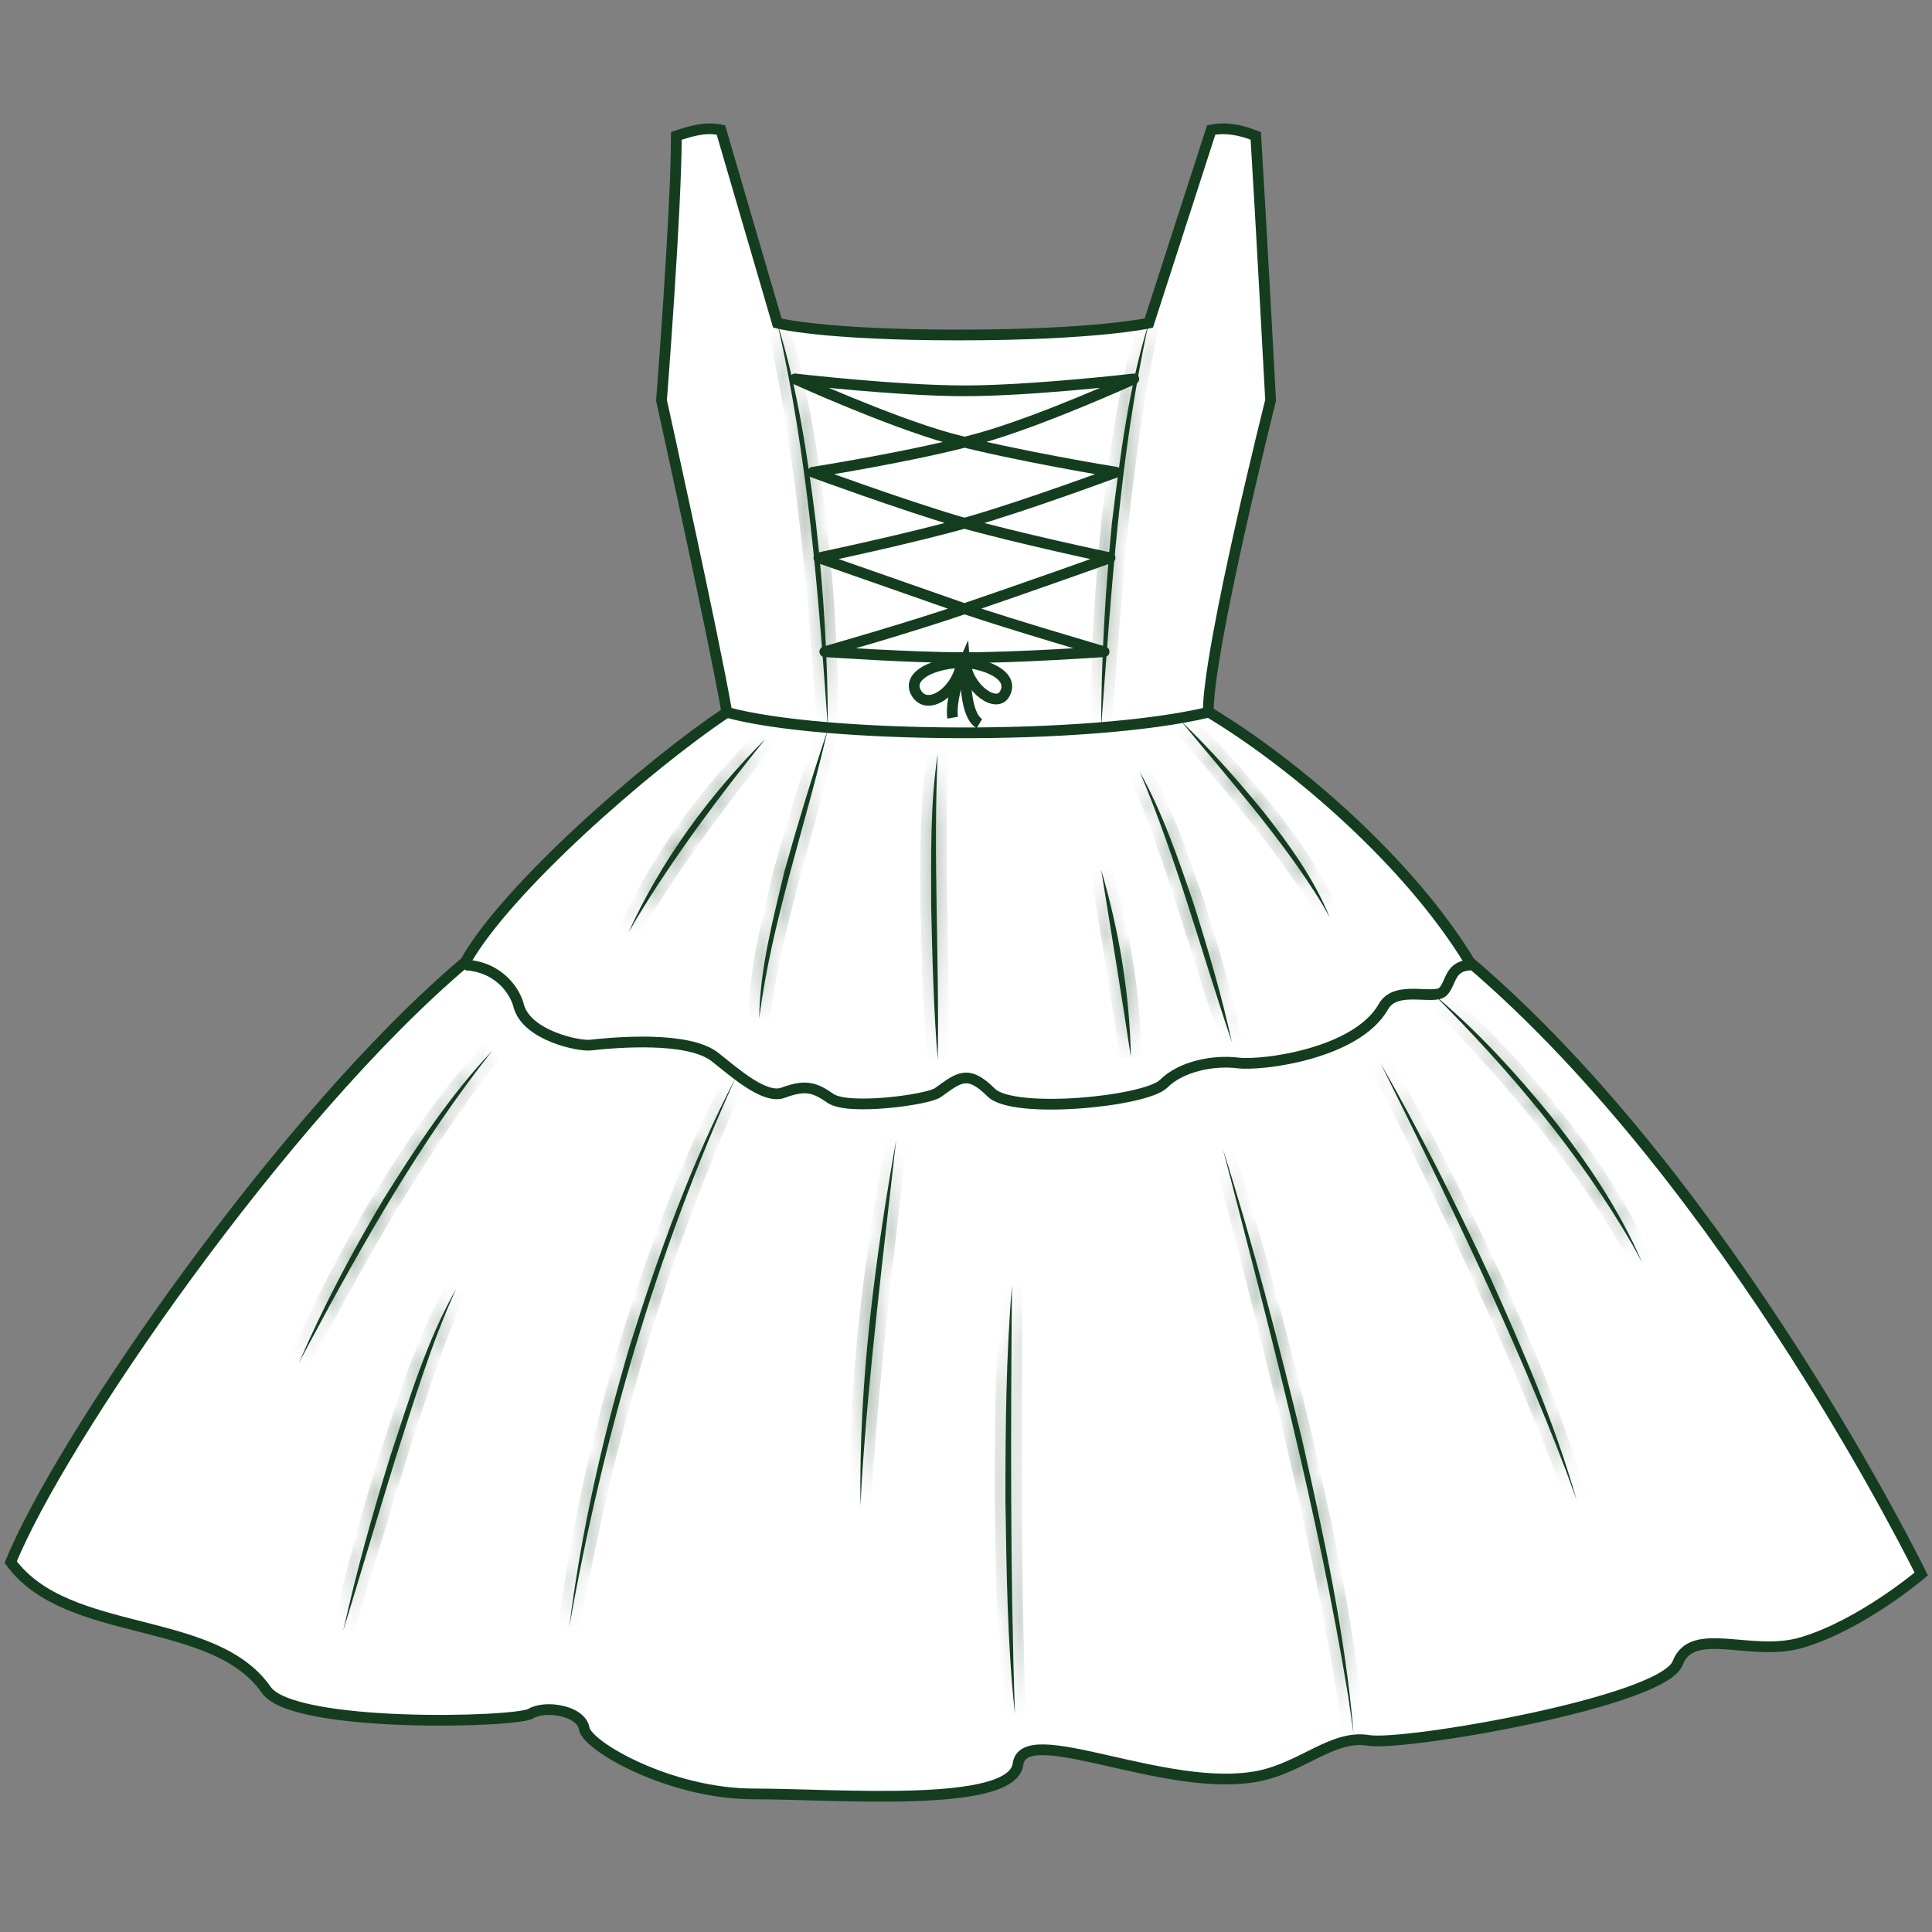
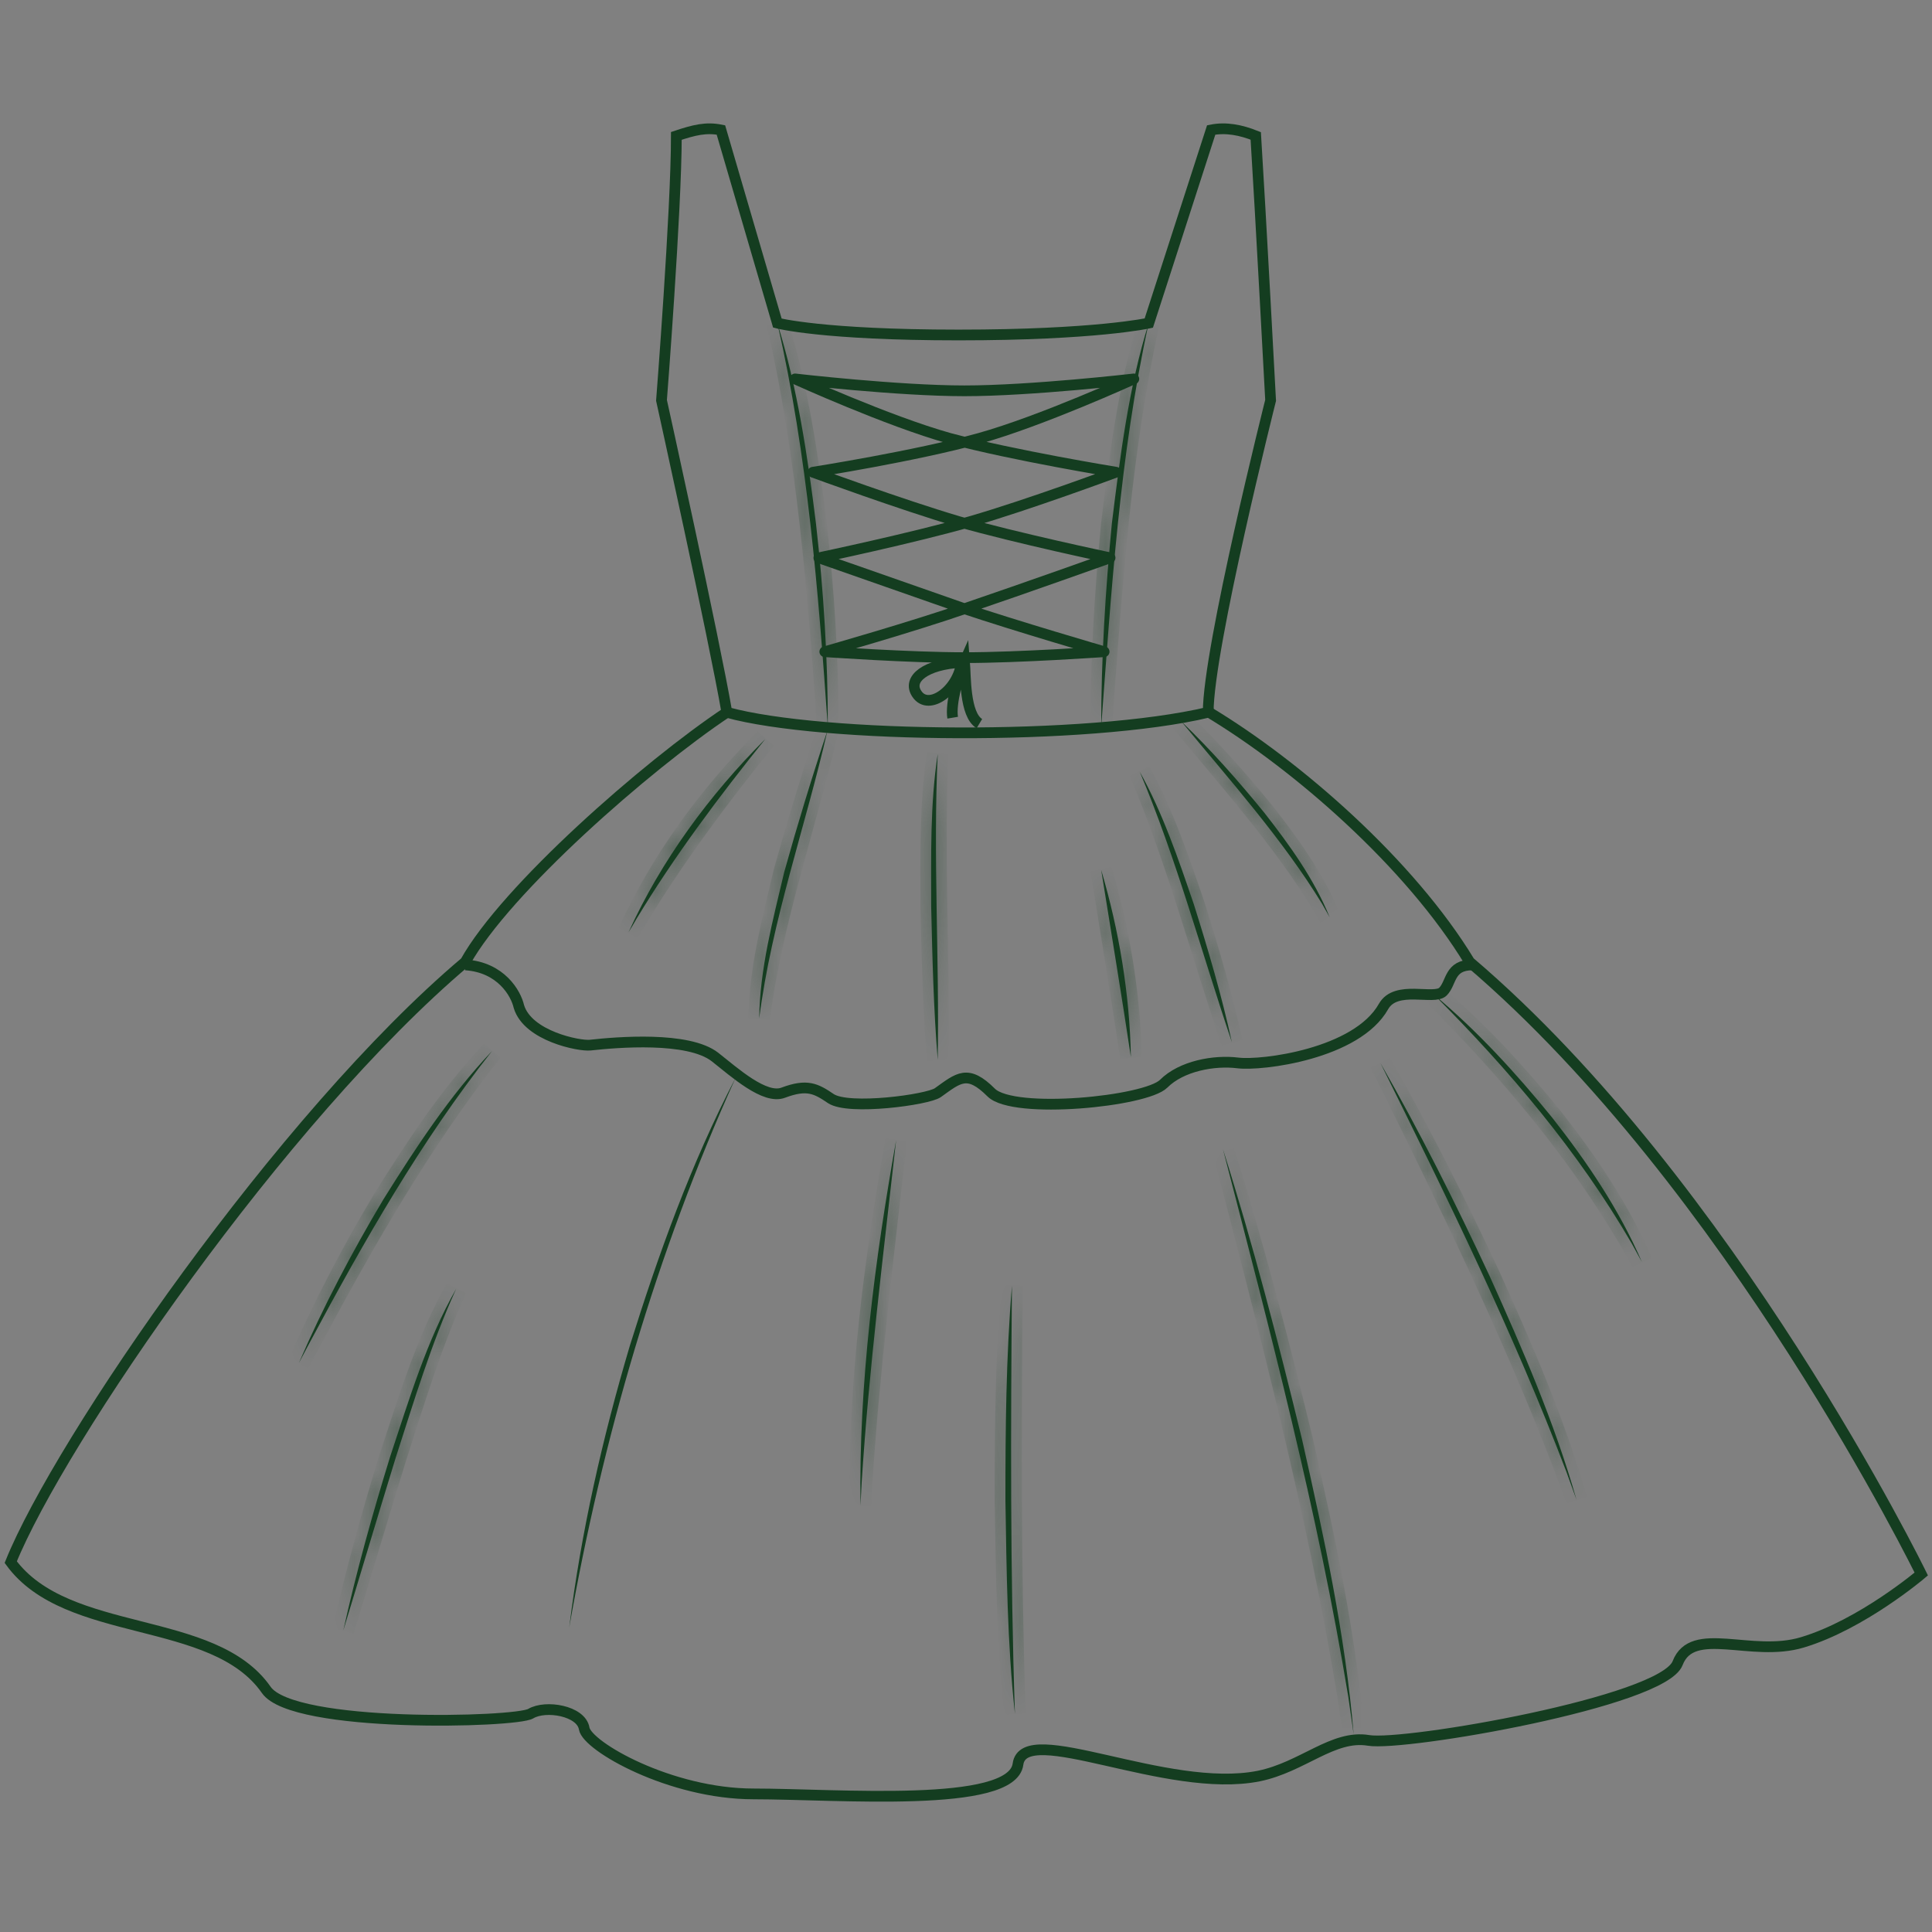
<svg xmlns="http://www.w3.org/2000/svg" fill="none" viewBox="0 0 90 90" height="90" width="90">
  <rect x="0" y="0" width="90" height="90" fill="#808080" stroke="none" />
-   <path fill="white" d="M12.404 78.722C9.94 75.178 3.13 76.368 0.5 72.77C2.77 67.15 13.151 52.008 21.677 44.81C23.56 41.433 30.12 35.647 33.858 33.156C33.249 29.64 30.813 18.65 30.813 18.65C30.813 18.65 31.505 9.791 31.505 6.331C32.335 6.054 32.889 5.916 33.581 6.054L36.211 15.051C36.211 15.051 38.564 15.577 44.931 15.577C51.298 15.577 53.512 15.051 53.512 15.051L56.419 6.054C57.111 5.916 57.803 6.054 58.495 6.331C58.717 9.847 59.187 18.65 59.187 18.65C59.187 18.65 56.281 30.166 56.281 33.156C60.433 35.647 65.693 40.242 68.461 44.81C80.641 55.191 89.5 73.323 89.5 73.323C89.5 73.323 86.732 75.676 83.963 76.507C81.583 77.227 78.842 75.676 78.15 77.476C77.458 79.275 65.416 81.351 63.755 81.075C62.094 80.798 60.682 82.32 58.634 82.736C54.343 83.594 47.699 80.106 47.422 82.182C47.145 84.258 38.979 83.566 35.103 83.566C31.228 83.566 27.352 81.351 27.214 80.521C27.075 79.69 25.415 79.413 24.722 79.829C24.03 80.244 13.649 80.521 12.404 78.722Z" />
  <mask fill="white" id="path-2-inside-1_923_31178">
    <path d="M38.551 34.016C37.526 38.5 35.949 42.874 35.367 47.442C35.395 45.116 36.004 42.874 36.53 40.632C37.139 38.445 37.831 36.175 38.551 34.016Z" />
  </mask>
  <path fill="#143D20" d="M38.551 34.016C37.526 38.5 35.949 42.874 35.367 47.442C35.395 45.116 36.004 42.874 36.53 40.632C37.139 38.445 37.831 36.175 38.551 34.016Z" />
  <path mask="url(#path-2-inside-1_923_31178)" fill="#143D20" d="M38.551 34.016L39.038 34.127L38.076 33.858L38.551 34.016ZM35.367 47.442L34.867 47.436L35.863 47.505L35.367 47.442ZM36.53 40.632L36.048 40.498L36.045 40.508L36.043 40.518L36.53 40.632ZM38.063 33.904C37.554 36.135 36.909 38.328 36.31 40.568C35.713 42.799 35.166 45.06 34.871 47.379L35.863 47.505C36.15 45.255 36.682 43.046 37.276 40.827C37.867 38.618 38.523 36.381 39.038 34.127L38.063 33.904ZM35.867 47.448C35.894 45.191 36.484 43.015 37.017 40.746L36.043 40.518C35.523 42.733 34.896 45.042 34.867 47.436L35.867 47.448ZM37.011 40.766C37.618 38.587 38.308 36.325 39.025 34.174L38.076 33.858C37.354 36.025 36.659 38.303 36.048 40.498L37.011 40.766Z" />
  <mask fill="white" id="path-4-inside-2_923_31178">
    <path d="M57.385 48.547C55.973 44.367 54.81 40.02 53.094 35.951C54.173 37.889 54.893 40.02 55.613 42.124C56.277 44.228 56.914 46.388 57.385 48.547Z" />
  </mask>
  <path fill="#143D20" d="M57.385 48.547C55.973 44.367 54.81 40.02 53.094 35.951C54.173 37.889 54.893 40.02 55.613 42.124C56.277 44.228 56.914 46.388 57.385 48.547Z" />
  <path mask="url(#path-4-inside-2_923_31178)" fill="#143D20" d="M57.385 48.547L56.911 48.707L57.873 48.44L57.385 48.547ZM53.094 35.951L53.531 35.708L52.633 36.145L53.094 35.951ZM55.613 42.124L56.09 41.974L56.086 41.963L55.613 42.124ZM57.858 48.387C56.461 44.25 55.28 39.847 53.554 35.757L52.633 36.145C54.341 40.194 55.484 44.484 56.911 48.707L57.858 48.387ZM52.657 36.194C53.711 38.086 54.417 40.173 55.14 42.286L56.086 41.963C55.369 39.868 54.636 37.692 53.531 35.708L52.657 36.194ZM55.136 42.275C55.799 44.374 56.43 46.516 56.896 48.653L57.873 48.44C57.398 46.259 56.756 44.083 56.09 41.974L55.136 42.275Z" />
  <mask fill="white" id="path-6-inside-3_923_31178">
    <path d="M43.683 49.378C43.489 46.997 43.433 44.616 43.378 42.236C43.378 39.855 43.323 37.474 43.683 35.121C43.461 39.8 43.766 44.699 43.683 49.378Z" />
  </mask>
  <path fill="#143D20" d="M43.683 49.378C43.489 46.997 43.433 44.616 43.378 42.236C43.378 39.855 43.323 37.474 43.683 35.121C43.461 39.8 43.766 44.699 43.683 49.378Z" />
  <path mask="url(#path-6-inside-3_923_31178)" fill="#143D20" d="M43.683 49.378L43.184 49.418L44.182 49.387L43.683 49.378ZM43.378 42.236H42.878L42.878 42.247L43.378 42.236ZM43.683 35.121L44.182 35.145L43.188 35.045L43.683 35.121ZM44.181 49.337C43.989 46.973 43.933 44.607 43.878 42.224L42.878 42.247C42.934 44.626 42.989 47.021 43.184 49.418L44.181 49.337ZM43.878 42.236C43.878 39.836 43.824 37.503 44.177 35.197L43.188 35.045C42.821 37.446 42.878 39.874 42.878 42.236H43.878ZM43.183 35.097C43.072 37.454 43.093 39.862 43.131 42.257C43.169 44.657 43.224 47.04 43.183 49.369L44.182 49.387C44.224 47.037 44.169 44.63 44.131 42.242C44.093 39.847 44.072 37.467 44.182 35.145L43.183 35.097Z" />
  <mask fill="white" id="path-8-inside-4_923_31178">
    <path d="M35.648 34.43C33.489 37.115 31.413 39.883 29.641 42.818C29.53 43.011 29.42 43.205 29.281 43.427C30.804 40.077 33.046 37.032 35.648 34.43Z" />
  </mask>
  <path fill="#143D20" d="M35.648 34.43C33.489 37.115 31.413 39.883 29.641 42.818C29.53 43.011 29.42 43.205 29.281 43.427C30.804 40.077 33.046 37.032 35.648 34.43Z" />
  <path mask="url(#path-8-inside-4_923_31178)" fill="#143D20" d="M35.648 34.43L36.038 34.743L35.295 34.076L35.648 34.43ZM29.641 42.818L29.213 42.559L29.207 42.569L29.641 42.818ZM29.281 43.427L28.826 43.22L29.705 43.692L29.281 43.427ZM35.259 34.116C33.093 36.809 31.001 39.597 29.213 42.559L30.069 43.076C31.824 40.169 33.885 37.421 36.038 34.743L35.259 34.116ZM29.207 42.569C29.096 42.764 28.99 42.95 28.857 43.162L29.705 43.692C29.849 43.461 29.965 43.259 30.075 43.066L29.207 42.569ZM29.736 43.633C31.23 40.347 33.435 37.35 36.002 34.783L35.295 34.076C32.657 36.713 30.377 39.807 28.826 43.22L29.736 43.633Z" />
  <mask fill="white" id="path-10-inside-5_923_31178">
    <path d="M55.023 33.6C56.408 34.928 57.681 36.368 58.899 37.863C60.089 39.385 61.224 40.963 61.944 42.735L61.584 42.098C59.757 39.108 57.266 36.312 55.023 33.6Z" />
  </mask>
  <path fill="#143D20" d="M55.023 33.6C56.408 34.928 57.681 36.368 58.899 37.863C60.089 39.385 61.224 40.963 61.944 42.735L61.584 42.098C59.757 39.108 57.266 36.312 55.023 33.6Z" />
  <path mask="url(#path-10-inside-5_923_31178)" fill="#143D20" d="M55.023 33.6L55.37 33.239L54.638 33.918L55.023 33.6ZM58.899 37.863L59.293 37.555L59.287 37.547L58.899 37.863ZM61.944 42.735L61.509 42.981L62.407 42.547L61.944 42.735ZM61.584 42.098L62.02 41.852L62.015 41.845L62.011 41.837L61.584 42.098ZM54.677 33.96C56.042 35.271 57.301 36.694 58.511 38.179L59.287 37.547C58.06 36.042 56.773 34.586 55.37 33.239L54.677 33.96ZM58.505 38.171C59.691 39.688 60.789 41.22 61.481 42.923L62.407 42.547C61.66 40.706 60.487 39.082 59.293 37.555L58.505 38.171ZM62.379 42.489L62.02 41.852L61.149 42.344L61.509 42.981L62.379 42.489ZM62.011 41.837C60.16 38.808 57.633 35.972 55.409 33.281L54.638 33.918C56.898 36.653 59.355 39.409 61.158 42.359L62.011 41.837Z" />
  <mask fill="white" id="path-12-inside-6_923_31178">
    <path d="M34.267 50.209C30.585 58.348 28.066 67.012 26.516 75.816C27.069 71.359 28.066 66.985 29.339 62.694C30.668 58.431 32.191 54.195 34.267 50.209Z" />
  </mask>
  <path fill="#143D20" d="M34.267 50.209C30.585 58.348 28.066 67.012 26.516 75.816C27.069 71.359 28.066 66.985 29.339 62.694C30.668 58.431 32.191 54.195 34.267 50.209Z" />
-   <path mask="url(#path-12-inside-6_923_31178)" fill="#143D20" d="M34.267 50.209L34.722 50.415L33.823 49.978L34.267 50.209ZM26.516 75.816L26.019 75.754L27.008 75.902L26.516 75.816ZM29.339 62.694L28.862 62.545L28.86 62.552L29.339 62.694ZM33.811 50.003C30.11 58.185 27.58 66.89 26.023 75.729L27.008 75.902C28.552 67.135 31.06 58.511 34.722 50.415L33.811 50.003ZM27.012 75.877C27.561 71.453 28.551 67.107 29.819 62.836L28.86 62.552C27.581 66.863 26.577 71.264 26.019 75.754L27.012 75.877ZM29.817 62.843C31.142 58.591 32.654 54.388 34.71 50.44L33.823 49.978C31.727 54.003 30.194 58.27 28.862 62.545L29.817 62.843Z" />
  <mask fill="white" id="path-14-inside-7_923_31178">
    <path d="M56.969 53.531C58.381 57.988 59.543 62.501 60.651 67.04C61.675 71.58 62.671 76.148 63.059 80.799C62.976 80.217 62.893 79.636 62.81 79.055C61.398 70.445 59.156 61.974 56.969 53.531Z" />
  </mask>
  <path fill="#143D20" d="M56.969 53.531C58.381 57.988 59.543 62.501 60.651 67.04C61.675 71.58 62.671 76.148 63.059 80.799C62.976 80.217 62.893 79.636 62.81 79.055C61.398 70.445 59.156 61.974 56.969 53.531Z" />
  <path mask="url(#path-14-inside-7_923_31178)" fill="#143D20" d="M56.969 53.531L57.445 53.38L56.485 53.657L56.969 53.531ZM60.651 67.04L61.138 66.93L61.136 66.922L60.651 67.04ZM63.059 80.799L62.564 80.869L63.557 80.757L63.059 80.799ZM62.81 79.055L63.305 78.984L63.303 78.974L62.81 79.055ZM56.492 53.682C57.899 58.123 59.058 62.622 60.165 67.159L61.136 66.922C60.028 62.379 58.862 57.853 57.445 53.38L56.492 53.682ZM60.163 67.15C61.188 71.693 62.176 76.229 62.561 80.84L63.557 80.757C63.166 76.067 62.162 71.468 61.138 66.93L60.163 67.15ZM63.554 80.728C63.512 80.437 63.471 80.147 63.429 79.856C63.388 79.565 63.346 79.275 63.305 78.984L62.315 79.126C62.356 79.416 62.398 79.707 62.439 79.997C62.481 80.288 62.523 80.579 62.564 80.869L63.554 80.728ZM63.303 78.974C61.887 70.338 59.638 61.843 57.453 53.406L56.485 53.657C58.673 62.106 60.909 70.553 62.316 79.136L63.303 78.974Z" />
  <mask fill="white" id="path-16-inside-8_923_31178">
    <path d="M64.305 49.518C66.159 52.757 67.82 56.078 69.398 59.456C70.921 62.833 72.416 66.266 73.44 69.864L72.969 68.563C70.478 62.03 67.405 55.774 64.305 49.518Z" />
  </mask>
  <path fill="#143D20" d="M64.305 49.518C66.159 52.757 67.82 56.078 69.398 59.456C70.921 62.833 72.416 66.266 73.44 69.864L72.969 68.563C70.478 62.03 67.405 55.774 64.305 49.518Z" />
  <path mask="url(#path-16-inside-8_923_31178)" fill="#143D20" d="M64.305 49.518L64.739 49.269L63.857 49.74L64.305 49.518ZM69.398 59.456L69.854 59.25L69.851 59.244L69.398 59.456ZM73.44 69.864L72.97 70.034L73.921 69.728L73.44 69.864ZM72.969 68.563L73.44 68.393L73.437 68.385L72.969 68.563ZM63.871 49.766C65.716 52.989 67.371 56.298 68.945 59.667L69.851 59.244C68.27 55.859 66.602 52.524 64.739 49.269L63.871 49.766ZM68.942 59.661C70.465 63.038 71.946 66.441 72.959 70.001L73.921 69.728C72.886 66.09 71.377 62.628 69.854 59.25L68.942 59.661ZM73.91 69.694L73.44 68.393L72.499 68.733L72.97 70.034L73.91 69.694ZM73.437 68.385C70.935 61.827 67.852 55.55 64.753 49.296L63.857 49.74C66.958 55.998 70.02 62.234 72.502 68.742L73.437 68.385Z" />
  <mask fill="white" id="path-18-inside-9_923_31178">
    <path d="M47.14 59.897C47.085 66.54 47.057 73.212 47.279 79.828C46.919 76.534 46.891 73.184 46.836 69.862C46.836 66.54 46.864 63.218 47.14 59.897Z" />
  </mask>
  <path fill="#143D20" d="M47.14 59.897C47.085 66.54 47.057 73.212 47.279 79.828C46.919 76.534 46.891 73.184 46.836 69.862C46.836 66.54 46.864 63.218 47.14 59.897Z" />
  <path mask="url(#path-18-inside-9_923_31178)" fill="#143D20" d="M47.14 59.897L47.64 59.901L46.642 59.855L47.14 59.897ZM47.279 79.828L46.782 79.882L47.779 79.811L47.279 79.828ZM46.836 69.862H46.336L46.336 69.871L46.836 69.862ZM46.641 59.892C46.585 66.536 46.557 73.217 46.779 79.845L47.779 79.811C47.557 73.207 47.585 66.544 47.64 59.901L46.641 59.892ZM47.776 79.774C47.419 76.508 47.391 73.184 47.336 69.854L46.336 69.871C46.391 73.184 46.419 76.56 46.782 79.882L47.776 79.774ZM47.336 69.862C47.336 66.541 47.364 63.237 47.639 59.938L46.642 59.855C46.364 63.2 46.336 66.54 46.336 69.862H47.336Z" />
  <mask fill="white" id="path-20-inside-10_923_31178">
    <path d="M22.919 48.963C19.597 53.171 16.939 57.849 14.42 62.555L13.922 63.496C15.057 60.867 16.386 58.347 17.853 55.884C19.375 53.447 20.953 51.039 22.919 48.963Z" />
  </mask>
  <path fill="#143D20" d="M22.919 48.963C19.597 53.171 16.939 57.849 14.42 62.555L13.922 63.496C15.057 60.867 16.386 58.347 17.853 55.884C19.375 53.447 20.953 51.039 22.919 48.963Z" />
  <path mask="url(#path-20-inside-10_923_31178)" fill="#143D20" d="M22.919 48.963L23.311 49.273L22.556 48.619L22.919 48.963ZM14.42 62.555L13.979 62.319L13.978 62.321L14.42 62.555ZM13.922 63.496L13.463 63.298L14.364 63.73L13.922 63.496ZM17.853 55.884L17.429 55.618L17.423 55.628L17.853 55.884ZM22.526 48.653C19.175 52.898 16.501 57.609 13.979 62.319L14.861 62.791C17.378 58.089 20.018 53.444 23.311 49.273L22.526 48.653ZM13.978 62.321L13.48 63.262L14.364 63.73L14.862 62.789L13.978 62.321ZM14.381 63.694C15.506 61.088 16.824 58.589 18.282 56.139L17.423 55.628C15.947 58.106 14.608 60.645 13.463 63.298L14.381 63.694ZM18.277 56.149C19.799 53.714 21.354 51.343 23.282 49.307L22.556 48.619C20.553 50.735 18.952 53.181 17.429 55.619L18.277 56.149Z" />
  <mask fill="white" id="path-22-inside-11_923_31178">
    <path d="M15.992 75.953C16.601 73.212 17.349 70.527 18.179 67.842C19.065 65.184 19.868 62.471 21.252 60.035C20.089 62.582 19.286 65.267 18.428 67.925C17.709 70.25 16.712 73.6 15.992 75.953Z" />
  </mask>
  <path fill="#143D20" d="M15.992 75.953C16.601 73.212 17.349 70.527 18.179 67.842C19.065 65.184 19.868 62.471 21.252 60.035C20.089 62.582 19.286 65.267 18.428 67.925C17.709 70.25 16.712 73.6 15.992 75.953Z" />
-   <path mask="url(#path-22-inside-11_923_31178)" fill="#143D20" d="M15.992 75.953L15.504 75.844L16.47 76.099L15.992 75.953ZM18.179 67.842L17.705 67.684L17.701 67.694L18.179 67.842ZM21.252 60.035L21.707 60.243L20.817 59.788L21.252 60.035ZM18.428 67.925L17.952 67.771L17.951 67.777L18.428 67.925ZM16.48 76.061C17.085 73.338 17.829 70.666 18.657 67.989L17.701 67.694C16.868 70.388 16.117 73.087 15.504 75.844L16.48 76.061ZM18.654 68C19.548 65.317 20.333 62.664 21.687 60.282L20.817 59.788C19.402 62.278 18.582 65.052 17.705 67.684L18.654 68ZM20.797 59.828C19.619 62.408 18.805 65.129 17.953 67.771L18.904 68.078C19.767 65.405 20.559 62.756 21.707 60.243L20.797 59.828ZM17.951 67.777C17.231 70.1 16.231 73.462 15.514 75.806L16.47 76.099C17.193 73.737 18.186 70.4 18.906 68.073L17.951 67.777Z" />
+   <path mask="url(#path-22-inside-11_923_31178)" fill="#143D20" d="M15.992 75.953L15.504 75.844L15.992 75.953ZM18.179 67.842L17.705 67.684L17.701 67.694L18.179 67.842ZM21.252 60.035L21.707 60.243L20.817 59.788L21.252 60.035ZM18.428 67.925L17.952 67.771L17.951 67.777L18.428 67.925ZM16.48 76.061C17.085 73.338 17.829 70.666 18.657 67.989L17.701 67.694C16.868 70.388 16.117 73.087 15.504 75.844L16.48 76.061ZM18.654 68C19.548 65.317 20.333 62.664 21.687 60.282L20.817 59.788C19.402 62.278 18.582 65.052 17.705 67.684L18.654 68ZM20.797 59.828C19.619 62.408 18.805 65.129 17.953 67.771L18.904 68.078C19.767 65.405 20.559 62.756 21.707 60.243L20.797 59.828ZM17.951 67.777C17.231 70.1 16.231 73.462 15.514 75.806L16.47 76.099C17.193 73.737 18.186 70.4 18.906 68.073L17.951 67.777Z" />
  <mask fill="white" id="path-24-inside-12_923_31178">
    <path d="M66.797 46.332C68.818 48.021 70.617 49.986 72.306 52.062C73.939 54.139 75.434 56.353 76.486 58.789L76.015 57.931C73.524 53.64 70.285 49.82 66.797 46.332Z" />
  </mask>
  <path fill="#143D20" d="M66.797 46.332C68.818 48.021 70.617 49.986 72.306 52.062C73.939 54.139 75.434 56.353 76.486 58.789L76.015 57.931C73.524 53.64 70.285 49.82 66.797 46.332Z" />
  <path mask="url(#path-24-inside-12_923_31178)" fill="#143D20" d="M66.797 46.332L67.118 45.948L66.443 46.686L66.797 46.332ZM72.306 52.062L72.699 51.753L72.694 51.747L72.306 52.062ZM76.486 58.789L76.047 59.03L76.945 58.591L76.486 58.789ZM76.015 57.931L76.454 57.691L76.448 57.68L76.015 57.931ZM66.476 46.716C68.464 48.376 70.24 50.316 71.918 52.378L72.694 51.747C70.994 49.657 69.172 47.665 67.118 45.948L66.476 46.716ZM71.913 52.371C73.532 54.43 74.999 56.607 76.027 58.987L76.945 58.591C75.869 56.1 74.346 53.847 72.699 51.753L71.913 52.371ZM76.924 58.549L76.454 57.691L75.577 58.172L76.047 59.03L76.924 58.549ZM76.448 57.68C73.927 53.339 70.657 49.485 67.15 45.978L66.443 46.686C69.913 50.155 73.12 53.941 75.583 58.182L76.448 57.68Z" />
  <mask fill="white" id="path-26-inside-13_923_31178">
    <path d="M53.511 15.051C52.155 21.224 51.767 27.591 51.297 33.875C51.297 30.719 51.491 27.536 51.795 24.38C52.183 21.252 52.57 18.068 53.511 15.051Z" />
  </mask>
  <path fill="#143D20" d="M53.511 15.051C52.155 21.224 51.767 27.591 51.297 33.875C51.297 30.719 51.491 27.536 51.795 24.38C52.183 21.252 52.57 18.068 53.511 15.051Z" />
  <path mask="url(#path-26-inside-13_923_31178)" fill="#143D20" d="M53.511 15.051L54 15.158L53.034 14.902L53.511 15.051ZM51.297 33.875H50.797L51.795 33.912L51.297 33.875ZM51.795 24.38L51.299 24.318L51.297 24.332L51.795 24.38ZM53.023 14.944C51.657 21.159 51.268 27.567 50.798 33.838L51.795 33.912C52.267 27.615 52.653 21.289 54 15.158L53.023 14.944ZM51.797 33.875C51.797 30.739 51.989 27.572 52.293 24.428L51.297 24.332C50.992 27.499 50.797 30.699 50.797 33.875H51.797ZM52.291 24.441C52.68 21.304 53.063 18.167 53.989 15.2L53.034 14.902C52.077 17.97 51.685 21.199 51.299 24.318L52.291 24.441Z" />
  <mask fill="white" id="path-28-inside-14_923_31178">
    <path d="M36.211 15.051C37.152 18.068 37.623 21.252 38.01 24.38C38.37 27.536 38.564 30.692 38.564 33.875C38.121 27.563 37.623 21.224 36.211 15.051Z" />
  </mask>
  <path fill="#143D20" d="M36.211 15.051C37.152 18.068 37.623 21.252 38.01 24.38C38.37 27.536 38.564 30.692 38.564 33.875C38.121 27.563 37.623 21.224 36.211 15.051Z" />
  <path mask="url(#path-28-inside-14_923_31178)" fill="#143D20" d="M36.211 15.051L36.688 14.902L35.724 15.162L36.211 15.051ZM38.01 24.38L38.507 24.323L38.507 24.318L38.01 24.38ZM38.564 33.875L38.065 33.91L39.064 33.875H38.564ZM35.734 15.2C36.66 18.171 37.127 21.317 37.514 24.441L38.507 24.318C38.118 21.187 37.644 17.965 36.688 14.902L35.734 15.2ZM37.514 24.436C37.871 27.575 38.064 30.712 38.064 33.875H39.064C39.064 30.671 38.869 27.496 38.507 24.323L37.514 24.436ZM39.063 33.84C38.62 27.531 38.12 21.155 36.698 14.939L35.724 15.162C37.126 21.293 37.622 27.596 38.065 33.91L39.063 33.84Z" />
  <path stroke-width="0.5" stroke="#143D20" d="M56.281 33.156C60.433 35.648 65.693 40.243 68.461 44.811C80.641 55.192 89.5 73.324 89.5 73.324C89.5 73.324 86.732 75.677 83.963 76.507C81.583 77.227 78.842 75.677 78.15 77.476C77.458 79.276 65.416 81.352 63.755 81.075C62.094 80.798 60.682 82.321 58.634 82.736C54.343 83.594 47.699 80.106 47.422 82.182C47.145 84.259 38.979 83.567 35.103 83.567C31.228 83.567 27.352 81.352 27.214 80.521C27.075 79.691 25.415 79.414 24.722 79.829C24.03 80.245 13.649 80.521 12.404 78.722C9.94 75.179 3.13 76.369 0.5 72.77C2.77 67.151 13.151 52.008 21.677 44.811C23.56 41.433 30.12 35.675 33.858 33.184" />
  <path stroke-width="0.5" stroke="#143D20" d="M68.602 44.949C67.495 44.949 67.633 45.779 67.218 46.194C66.802 46.609 65.031 45.862 64.45 46.886C63.204 49.101 58.775 49.655 57.667 49.516C56.56 49.378 55.037 49.655 54.207 50.485C53.376 51.316 47.231 51.925 46.179 50.9C45.072 49.793 44.656 50.208 43.688 50.9C43.217 51.233 39.535 51.731 38.705 51.177C38.013 50.707 37.597 50.485 36.49 50.9C35.632 51.233 34.22 49.959 33.306 49.239C32.061 48.27 28.739 48.547 27.493 48.686C26.995 48.741 24.586 48.27 24.171 46.886C24.033 46.277 23.341 45.059 21.68 44.949M36.213 15.051L33.583 6.054C32.891 5.916 32.337 6.054 31.507 6.331C31.507 9.791 30.815 18.65 30.815 18.65C30.815 18.65 33.251 29.668 33.86 33.183C38.289 34.401 50.663 34.512 56.283 33.183C56.283 30.194 59.19 18.65 59.19 18.65C59.19 18.65 58.719 9.847 58.498 6.331C57.806 6.054 57.114 5.916 56.422 6.054L53.515 15.051C53.515 15.051 51.023 15.605 44.656 15.605C38.289 15.605 36.213 15.051 36.213 15.051Z" />
  <mask fill="white" id="path-32-inside-15_923_31178">
    <path d="M52.681 49.242C52.266 46.473 51.74 43.29 51.297 40.522C52.127 43.345 52.626 46.279 52.681 49.242Z" />
  </mask>
  <path fill="#143D20" d="M52.681 49.242C52.266 46.473 51.74 43.29 51.297 40.522C52.127 43.345 52.626 46.279 52.681 49.242Z" />
  <path mask="url(#path-32-inside-15_923_31178)" fill="#143D20" d="M52.681 49.242L52.187 49.316L53.181 49.232L52.681 49.242ZM51.297 40.522L51.777 40.38L50.803 40.6L51.297 40.522ZM53.175 49.167C52.76 46.396 52.233 43.207 51.791 40.443L50.803 40.6C51.247 43.373 51.772 46.551 52.187 49.316L53.175 49.167ZM50.817 40.663C51.637 43.449 52.127 46.339 52.181 49.251L53.181 49.232C53.125 46.221 52.618 43.242 51.777 40.38L50.817 40.663Z" />
  <mask fill="white" id="path-34-inside-16_923_31178">
    <path d="M41.745 53.115C41.164 58.347 40.472 63.828 40.14 69.061L40.084 70.14C40.001 64.438 40.749 58.735 41.745 53.115Z" />
  </mask>
  <path fill="#143D20" d="M41.745 53.115C41.164 58.347 40.472 63.828 40.14 69.061L40.084 70.14C40.001 64.438 40.749 58.735 41.745 53.115Z" />
  <path mask="url(#path-34-inside-16_923_31178)" fill="#143D20" d="M41.745 53.115L42.242 53.17L41.253 53.028L41.745 53.115ZM40.14 69.061L39.641 69.029L39.641 69.035L40.14 69.061ZM40.084 70.14L39.584 70.147L40.584 70.166L40.084 70.14ZM41.248 53.06C40.668 58.281 39.974 63.781 39.641 69.029L40.639 69.092C40.97 63.876 41.66 58.413 42.242 53.17L41.248 53.06ZM39.641 69.035L39.585 70.115L40.584 70.166L40.639 69.086L39.641 69.035ZM40.584 70.133C40.502 64.477 41.243 58.81 42.238 53.203L41.253 53.028C40.254 58.66 39.501 64.398 39.584 70.147L40.584 70.133Z" />
  <path stroke-linejoin="round" stroke-width="0.5" stroke="#143D20" d="M37.039 17.652C37.039 17.652 41.828 18.206 44.929 18.206C48.029 18.206 52.818 17.652 52.818 17.652C52.818 17.652 48.5 19.618 45.621 20.421C42.631 21.251 37.87 21.998 37.87 21.998C37.87 21.998 41.939 23.493 44.652 24.296C47.365 25.071 51.711 25.985 51.711 25.985C51.711 25.985 47.752 27.397 45.067 28.31C42.52 29.196 38.423 30.359 38.423 30.359C38.423 30.359 42.382 30.636 44.929 30.636C47.475 30.636 51.434 30.359 51.434 30.359C51.434 30.359 47.337 29.168 44.79 28.31C42.105 27.369 38.146 25.985 38.146 25.985C38.146 25.985 42.493 25.071 45.206 24.296C47.891 23.521 51.988 21.998 51.988 21.998C51.988 21.998 47.226 21.223 44.237 20.421C41.358 19.618 37.039 17.652 37.039 17.652Z" />
  <path stroke-width="0.5" stroke="#143D20" d="M44.788 30.857C43.127 30.941 42.241 31.633 42.712 32.325C43.265 33.155 44.649 32.131 44.788 30.857Z" />
-   <path stroke-width="0.5" stroke="#143D20" d="M44.961 30.857C46.207 30.996 47.203 31.549 46.816 32.297C46.456 33.044 45.099 32.103 44.961 30.857Z" />
  <path stroke-width="0.5" stroke="#143D20" d="M44.379 33.433C44.268 32.768 44.656 31.412 44.932 30.803C44.988 31.495 44.932 33.294 45.624 33.709" />
</svg>